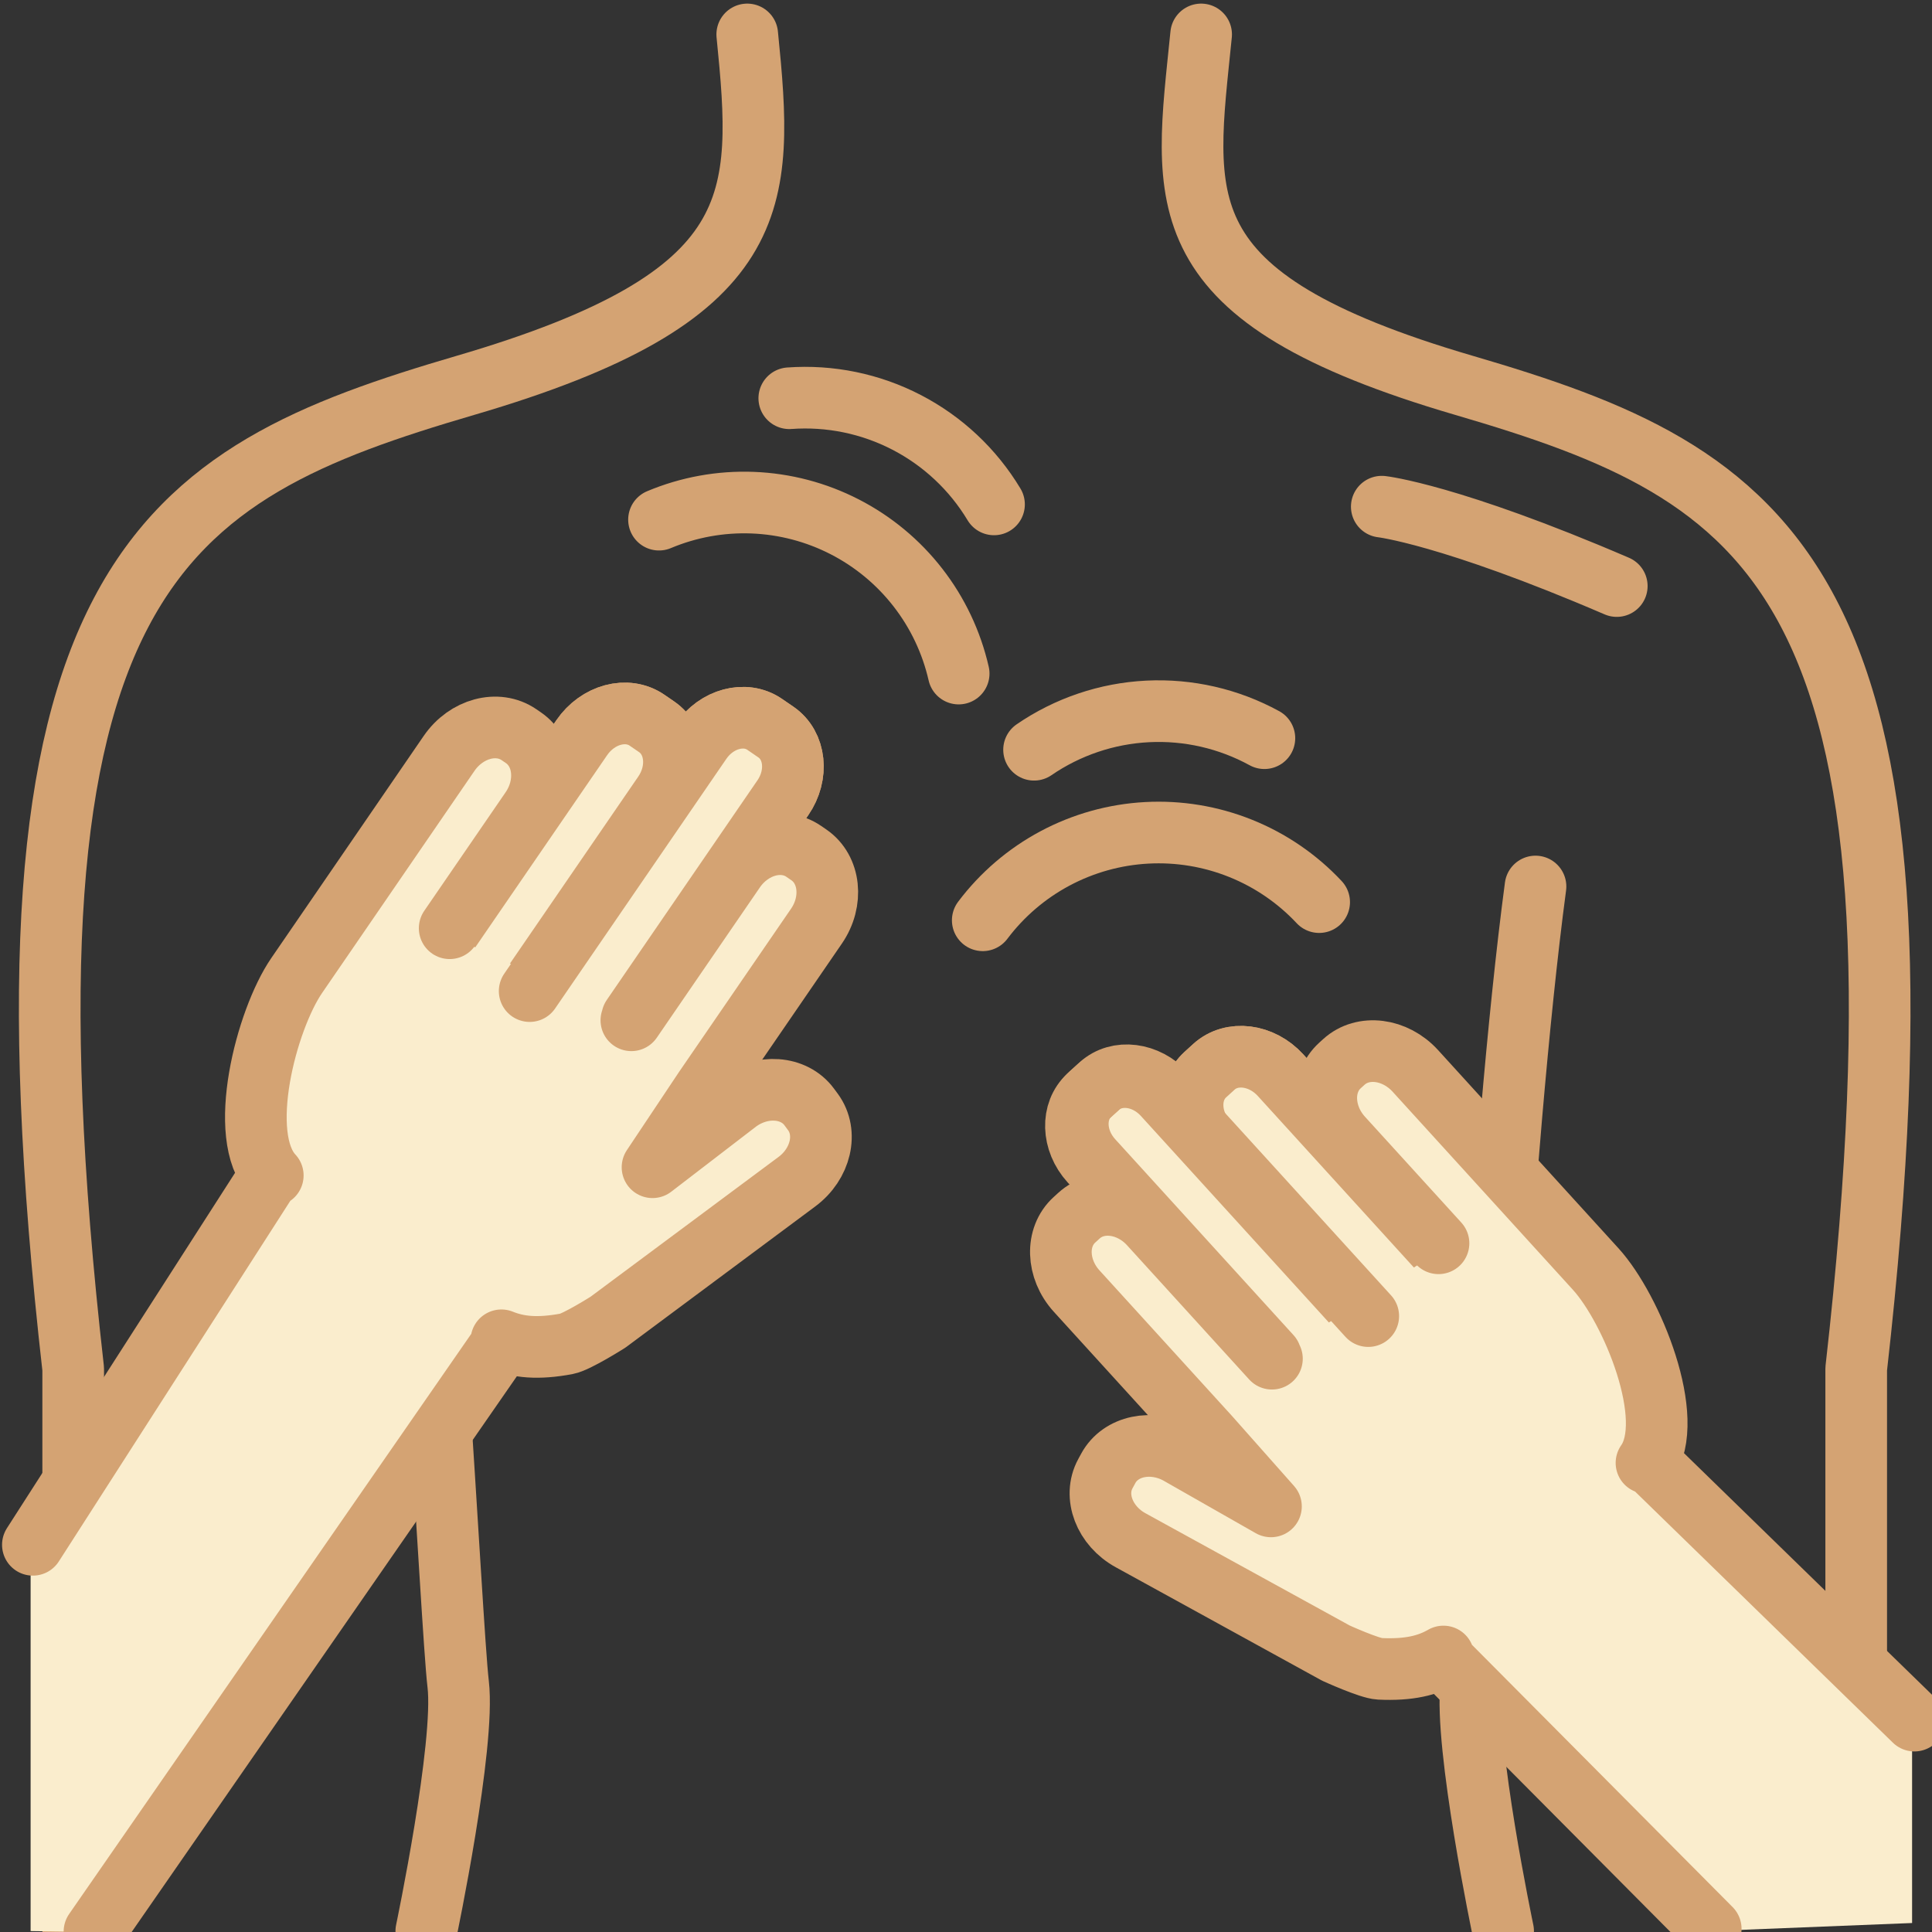
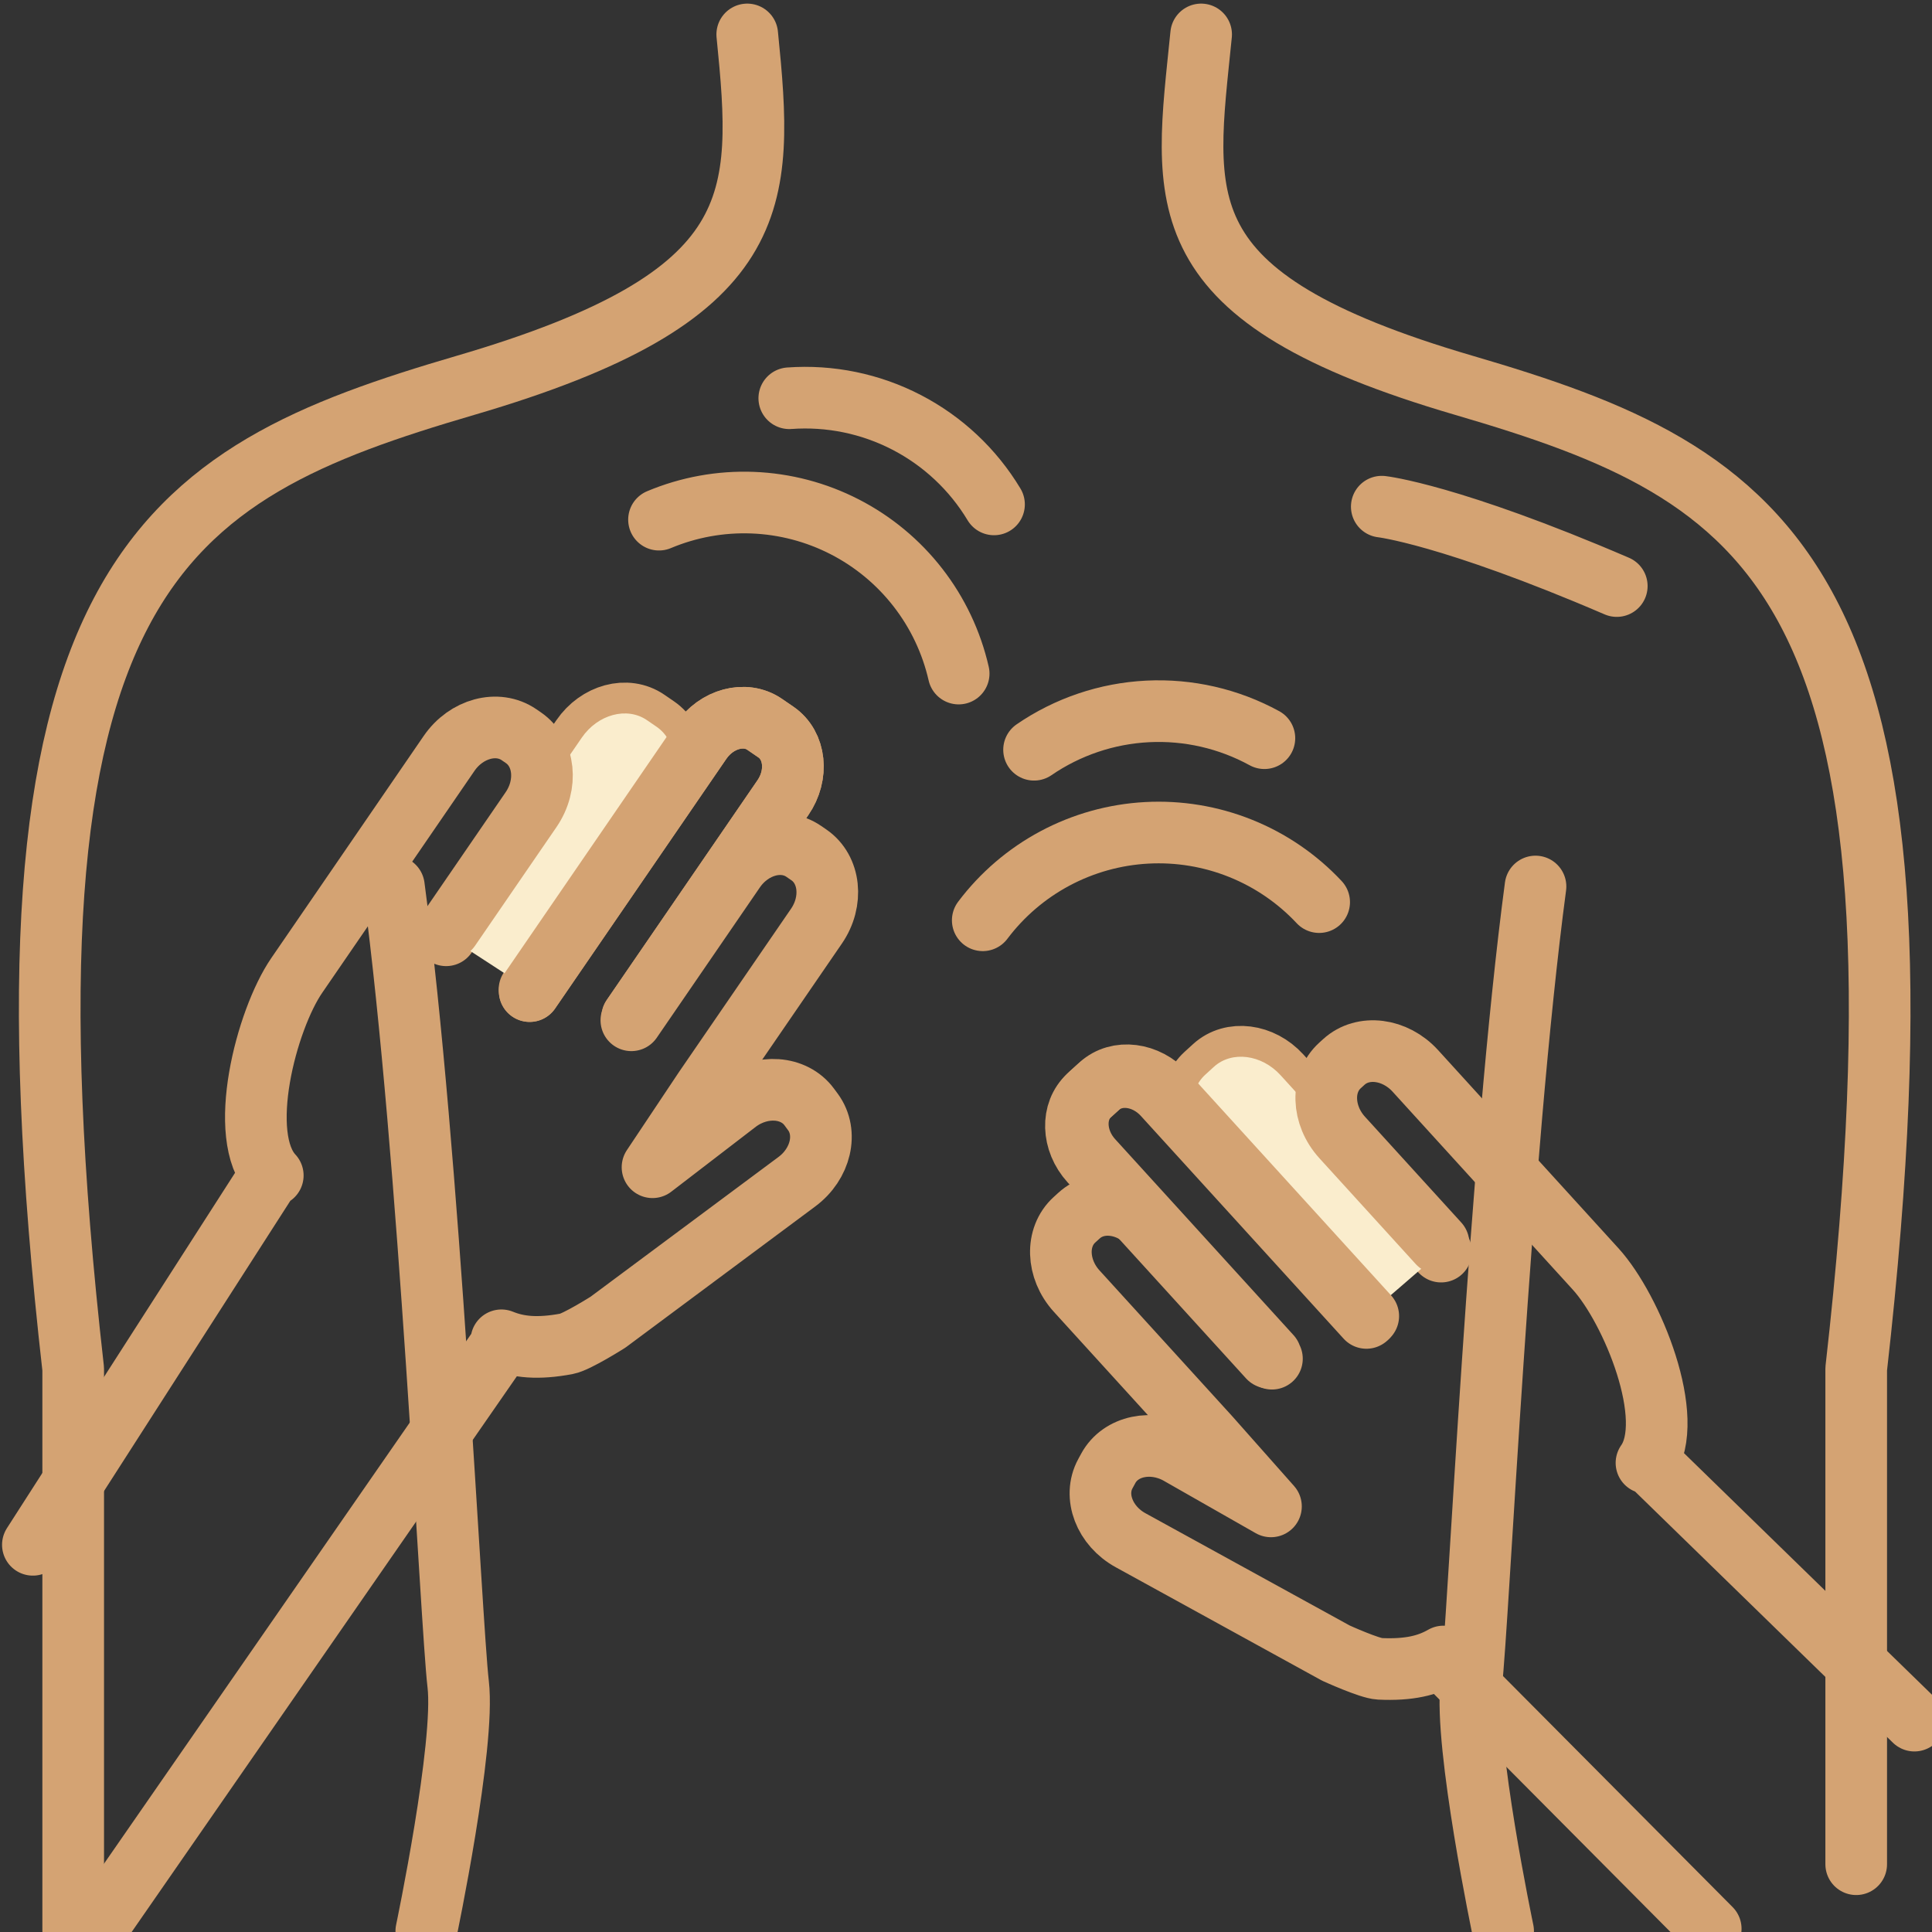
<svg xmlns="http://www.w3.org/2000/svg" width="505" height="505" viewBox="0 0 505 505" fill="none">
  <rect x="0" y="0" width="505" height="505" fill="#333333" stroke="none" />
  <path d="M313.96 9C309.592 52.676 303.487 77.544 382.623 100.715C462.323 124.058 508.751 149.897 485.188 357.799V487.283M195.32 9C199.688 52.676 200.835 77.544 121.7 100.715C41.999 124.066 -4.431 149.902 19.132 357.806V504.635" stroke="#D4A373" stroke-width="16.112" stroke-linecap="round" stroke-linejoin="round" />
  <path d="M392.897 504.759C392.897 504.759 382.695 456.09 384.564 440.204C386.433 424.317 392.027 301.8 401.362 231.72M102.96 231.72C112.305 301.808 117.887 424.322 119.759 440.209C121.63 456.095 111.428 504.759 111.428 504.759M116.616 244.473L152.063 192.823C156.257 186.71 163.894 184.662 169.119 188.249L171.623 189.967C176.848 193.554 177.683 201.414 173.489 207.527L138.404 258.654M138.447 259.061L183.216 193.794C187.311 187.825 194.767 185.827 199.869 189.332L202.821 191.358C207.922 194.858 208.74 202.534 204.643 208.503L165.25 265.927" stroke="#D4A373" stroke-width="16.112" stroke-linecap="round" stroke-linejoin="round" />
  <path d="M116.616 244.473L152.063 192.823C156.257 186.71 163.894 184.662 169.119 188.249L171.623 189.967C176.848 193.554 177.683 201.414 173.489 207.527L138.404 258.654" fill="#FAEDCD" />
-   <path d="M116.616 244.473L152.063 192.823C156.257 186.71 163.894 184.662 169.119 188.249L171.623 189.967C176.848 193.554 177.683 201.414 173.489 207.527L138.404 258.654" stroke="#D4A373" stroke-width="16.112" stroke-linecap="round" stroke-linejoin="round" />
-   <path d="M165.029 266.691L191.989 227.387C196.45 220.9 204.546 218.726 210.084 222.531L211.425 223.453C216.972 227.258 217.87 235.599 213.408 242.091L184.116 284.778L170.559 305.104L192.826 288.001C199.157 283.331 207.528 283.931 211.521 289.344L212.488 290.653C216.482 296.067 214.585 304.242 208.254 308.912L158.926 345.598C158.926 345.598 150.759 350.769 148.111 351.262C140.526 352.675 135.487 352.135 131.062 350.338L131.573 350.687L24.811 505.007L8 504.759V403.909L69.838 308.314L70.349 308.664C60.736 298.419 68.631 268.012 76.611 256.384L87.361 240.72L116.43 198.358C120.926 191.806 129.109 189.612 134.711 193.455L135.856 194.24C141.456 198.082 142.353 206.51 137.857 213.062L116.591 244.047" fill="#FAEDCD" />
-   <path d="M138.447 259.061L183.216 193.794C187.311 187.825 194.767 185.827 199.869 189.332L202.821 191.357C207.922 194.858 208.74 202.534 204.643 208.503L165.25 265.927M8.592 403.793L70.79 306.902L71.301 307.251C61.688 297.006 69.583 266.599 77.562 254.971L88.313 239.307L117.377 196.942C121.873 190.391 130.056 188.197 135.658 192.039L136.803 192.825C142.403 196.667 143.3 205.095 138.804 211.646L117.538 242.631M165.029 266.691L191.989 227.387C196.45 220.9 204.546 218.726 210.084 222.531L211.425 223.453C216.972 227.258 217.87 235.599 213.408 242.091L184.116 284.778L170.559 305.104L192.826 288.001C199.157 283.331 207.528 283.931 211.521 289.344L212.488 290.653C216.482 296.067 214.585 304.242 208.254 308.912L158.926 345.598C158.926 345.598 150.759 350.769 148.111 351.262C140.526 352.675 135.487 352.135 131.062 350.337L131.573 350.687L24.692 504.883M376.684 327.153L334.727 281.048C329.77 275.594 321.957 274.603 317.294 278.856L315.063 280.889C310.401 285.133 310.643 292.995 315.609 298.451L357.138 344.079M357.161 344.488L304.152 286.253C299.303 280.929 291.683 279.969 287.13 284.114L284.497 286.501C279.944 290.646 280.184 298.322 285.03 303.647L331.661 354.876" fill="#FAEDCD" />
  <path d="M138.447 259.061L183.216 193.794C187.311 187.825 194.767 185.827 199.869 189.332L202.821 191.357C207.922 194.858 208.74 202.534 204.643 208.503L165.25 265.927M8.592 403.793L70.79 306.902L71.301 307.251C61.688 297.006 69.583 266.599 77.562 254.971L88.313 239.307L117.377 196.942C121.873 190.391 130.056 188.197 135.658 192.039L136.803 192.825C142.403 196.667 143.3 205.095 138.804 211.646L117.538 242.631M165.029 266.691L191.989 227.387C196.45 220.9 204.546 218.726 210.084 222.531L211.425 223.453C216.972 227.258 217.87 235.599 213.408 242.091L184.116 284.778L170.559 305.104L192.826 288.001C199.157 283.331 207.528 283.931 211.521 289.344L212.488 290.653C216.482 296.067 214.585 304.242 208.254 308.912L158.926 345.598C158.926 345.598 150.759 350.769 148.111 351.262C140.526 352.675 135.487 352.135 131.062 350.337L131.573 350.687L24.692 504.883M376.684 327.153L334.727 281.048C329.77 275.594 321.957 274.603 317.294 278.856L315.063 280.889C310.401 285.133 310.643 292.995 315.609 298.451L357.138 344.079M357.161 344.488L304.152 286.253C299.303 280.929 291.683 279.969 287.13 284.114L284.497 286.501C279.944 290.646 280.184 298.322 285.03 303.647L331.661 354.876" stroke="#D4A373" stroke-width="16.112" stroke-linecap="round" stroke-linejoin="round" />
  <path d="M376.684 327.153L334.727 281.048C329.77 275.594 321.957 274.603 317.294 278.856L315.063 280.889C310.401 285.133 310.643 292.996 315.608 298.451L357.138 344.079" fill="#FAEDCD" />
-   <path d="M376.684 327.153L334.727 281.048C329.77 275.594 321.957 274.603 317.294 278.856L315.063 280.889C310.401 285.133 310.643 292.996 315.608 298.451L357.138 344.079" stroke="#D4A373" stroke-width="16.112" stroke-linecap="round" stroke-linejoin="round" />
-   <path d="M331.983 355.622L300.064 320.547C294.794 314.757 286.51 313.716 281.56 318.222L280.363 319.313C275.405 323.817 275.673 332.163 280.943 337.953L315.616 376.047L331.728 394.229L307.458 380.4C300.582 376.657 292.414 378.387 289.214 384.265L288.441 385.687C285.241 391.565 288.22 399.365 295.096 403.108L348.703 432.574C348.703 432.574 357.456 436.562 360.133 436.686C367.802 437.046 372.695 435.831 376.812 433.464L376.356 433.878L446.791 504.771L499.795 502.652V450.349L431.462 383.724L431.006 384.138C439.087 372.736 427.177 343.836 417.73 333.459L405.011 319.469L370.601 281.665C365.279 275.82 356.915 274.766 351.915 279.317L350.894 280.247C345.897 284.796 346.157 293.223 351.479 299.068L376.659 326.729" fill="#FAEDCD" />
  <path d="M357.646 344.011L304.637 285.777C299.789 280.453 292.169 279.493 287.615 283.638L284.983 286.025C280.429 290.169 280.67 297.846 285.516 303.171L332.147 354.4M500.402 449.749L430.823 381.969L430.367 382.383C438.447 370.981 426.537 342.08 417.09 331.704L404.367 317.726L369.956 279.922C364.634 274.077 356.27 273.024 351.271 277.575L350.249 278.504C345.252 283.053 345.512 291.481 350.834 297.326L376.007 324.979M332.469 355.146L300.55 320.071C295.28 314.281 286.996 313.24 282.045 317.746L280.848 318.837C275.891 323.341 276.158 331.687 281.428 337.477L316.102 375.571L332.214 393.753L307.944 379.924C301.068 376.181 292.9 377.911 289.7 383.789L288.927 385.211C285.726 391.089 288.706 398.889 295.582 402.632L349.189 432.098C349.189 432.098 357.941 436.086 360.618 436.21C368.288 436.57 373.181 435.355 377.298 432.988L376.842 433.402L447.163 504.159M344.811 235.802C339.074 229.678 332.067 224.883 324.281 221.754C316.494 218.626 308.117 217.239 299.738 217.692C291.359 218.144 283.18 220.425 275.776 224.374C268.372 228.323 261.922 233.845 256.878 240.551M330.498 192.956C321.164 187.845 310.596 185.421 299.968 185.954C289.34 186.487 279.067 189.956 270.291 195.975M250.585 176.063C248.718 167.882 245.084 160.209 239.937 153.582C234.79 146.955 228.255 141.535 220.791 137.701C213.327 133.867 205.115 131.714 196.73 131.391C188.345 131.068 179.991 132.584 172.255 135.832M259.825 131.844C254.341 122.724 246.437 115.303 236.989 110.405C227.542 105.506 216.922 103.323 206.308 104.096M361.178 132.436C361.178 132.436 378.887 134.387 422.605 153.189" stroke="#D4A373" stroke-width="16.112" stroke-linecap="round" stroke-linejoin="round" />
</svg>